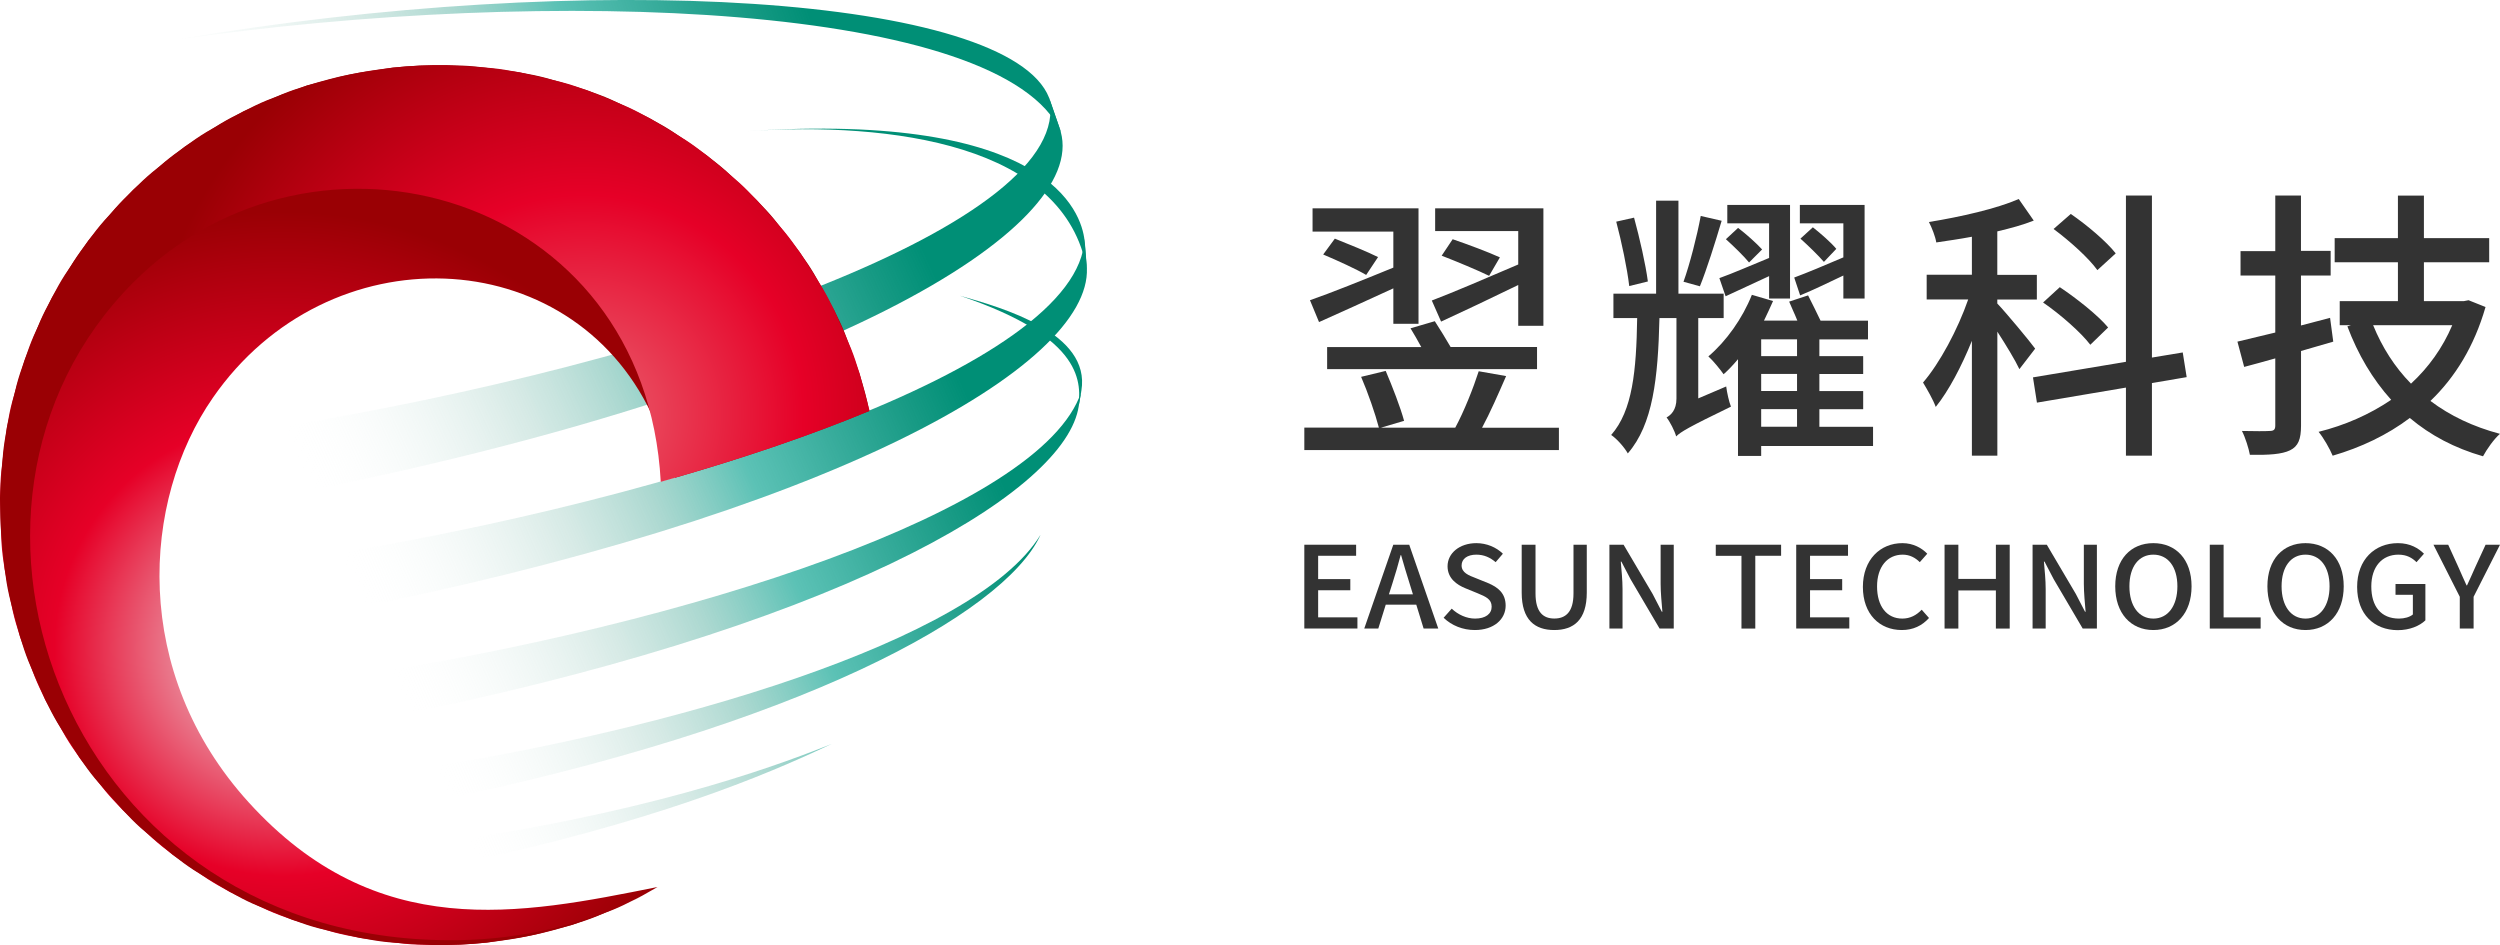
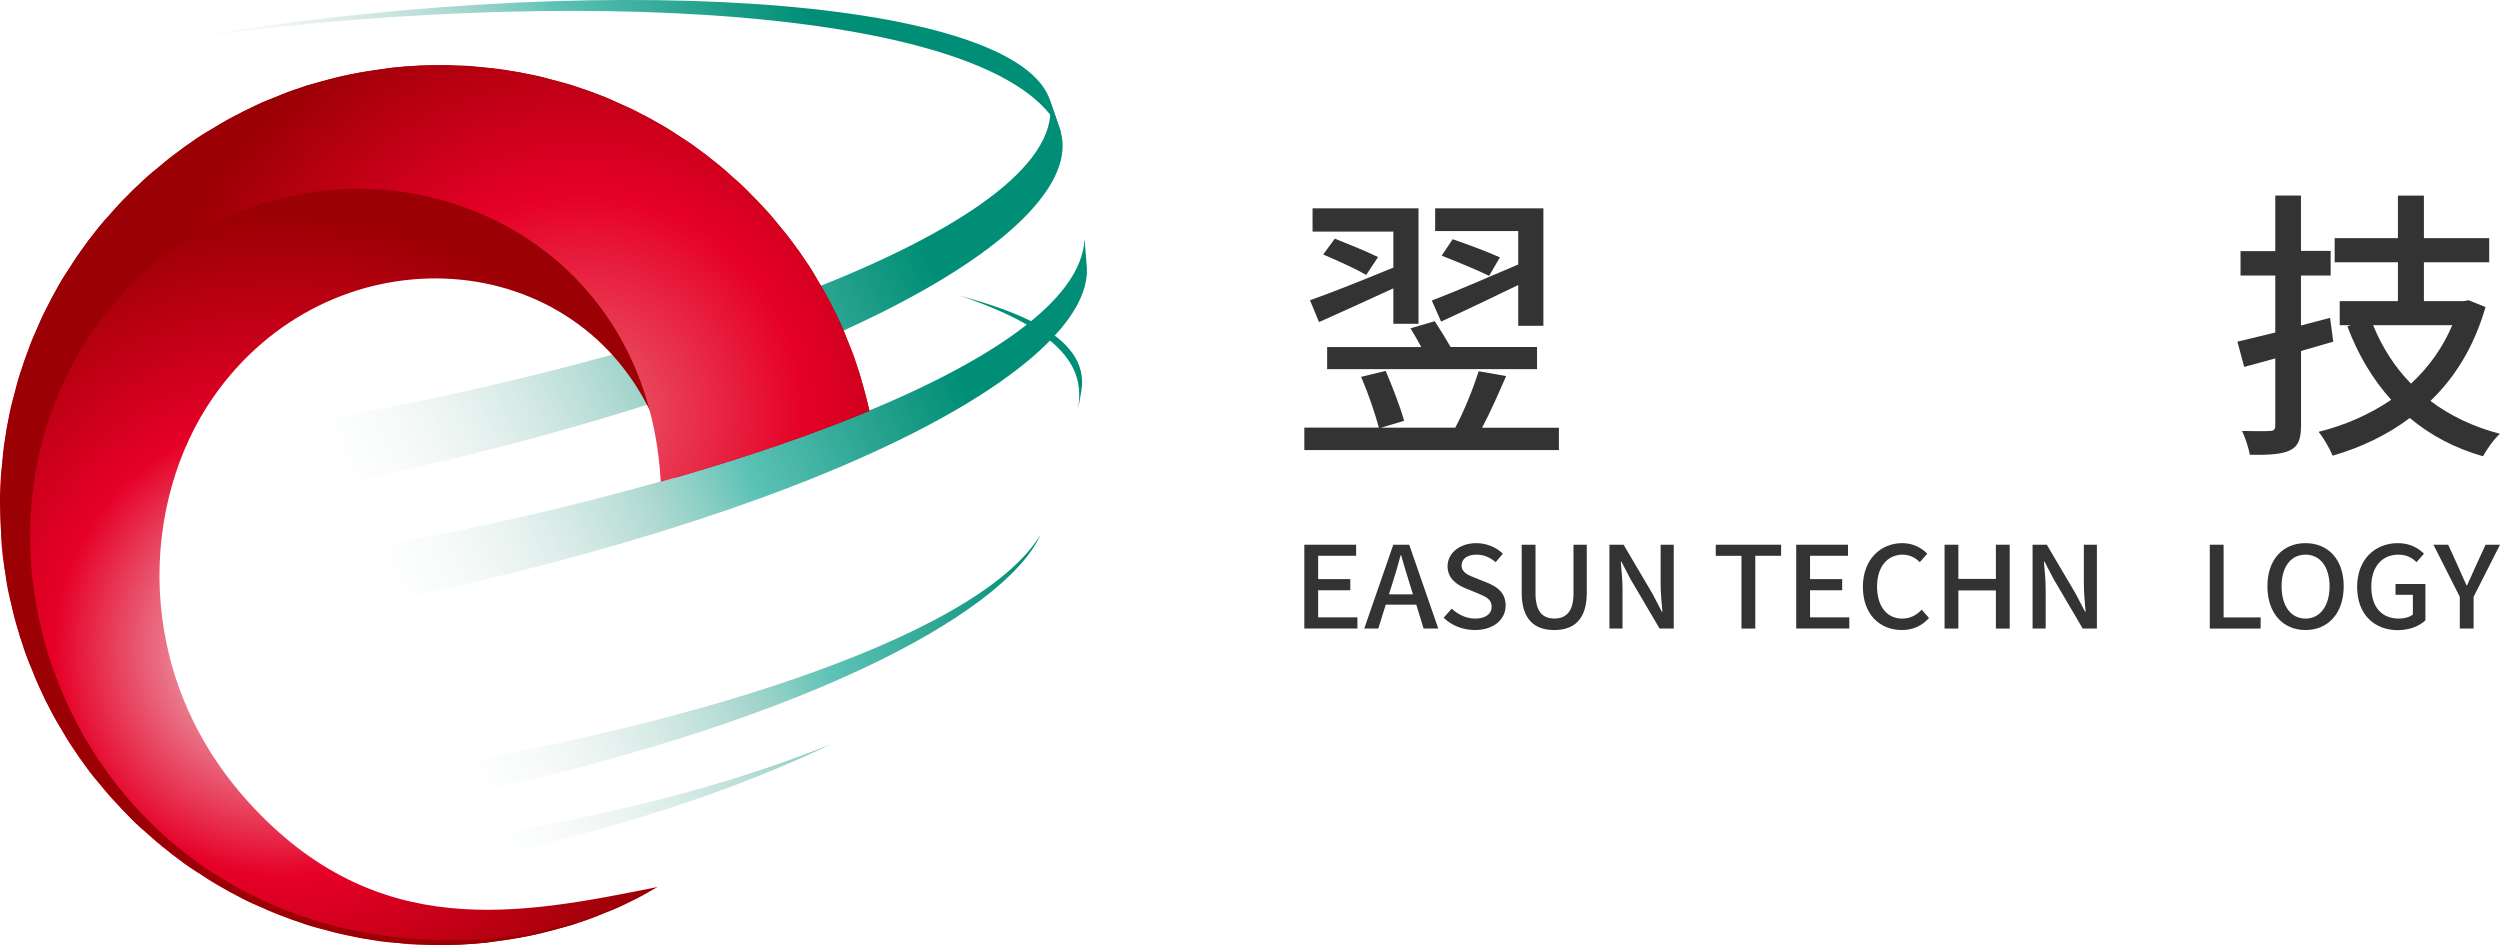
<svg xmlns="http://www.w3.org/2000/svg" fill="none" version="1.1" width="136" height="51.412" viewBox="0 0 136 51.412">
  <defs>
    <clipPath id="master_svg0_14_8086">
      <rect x="0" y="0" width="136" height="51.412" rx="0" />
    </clipPath>
    <linearGradient x1="0.702" y1="0.056" x2="-0.078" y2="0.107" id="master_svg1_1_4540">
      <stop offset="0%" stop-color="#008F76" stop-opacity="1" />
      <stop offset="9.5%" stop-color="#009078" stop-opacity="0.905" />
      <stop offset="21.96%" stop-color="#009580" stop-opacity="0.78" />
      <stop offset="36.05%" stop-color="#009F8C" stop-opacity="0.64" />
      <stop offset="51.34%" stop-color="#53AF9F" stop-opacity="0.487" />
      <stop offset="67.61%" stop-color="#92C6BA" stop-opacity="0.324" />
      <stop offset="84.43%" stop-color="#CCE3DD" stop-opacity="0.156" />
      <stop offset="100%" stop-color="#FFFFFF" stop-opacity="0" />
    </linearGradient>
    <linearGradient x1="0.787" y1="0.338" x2="-0.055" y2="0.524" id="master_svg2_1_236">
      <stop offset="0%" stop-color="#008F76" stop-opacity="1" />
      <stop offset="9.5%" stop-color="#009078" stop-opacity="0.905" />
      <stop offset="21.96%" stop-color="#009580" stop-opacity="0.78" />
      <stop offset="36.05%" stop-color="#009F8C" stop-opacity="0.64" />
      <stop offset="51.34%" stop-color="#53AF9F" stop-opacity="0.487" />
      <stop offset="67.61%" stop-color="#92C6BA" stop-opacity="0.324" />
      <stop offset="84.43%" stop-color="#CCE3DD" stop-opacity="0.156" />
      <stop offset="100%" stop-color="#FFFFFF" stop-opacity="0" />
    </linearGradient>
    <linearGradient x1="0.013" y1="0.724" x2="-4.841" y2="2.69" id="master_svg3_1_4533">
      <stop offset="0%" stop-color="#008F76" stop-opacity="1" />
      <stop offset="9.5%" stop-color="#009078" stop-opacity="0.905" />
      <stop offset="21.96%" stop-color="#009580" stop-opacity="0.78" />
      <stop offset="36.05%" stop-color="#009F8C" stop-opacity="0.64" />
      <stop offset="51.34%" stop-color="#53AF9F" stop-opacity="0.487" />
      <stop offset="67.61%" stop-color="#92C6BA" stop-opacity="0.324" />
      <stop offset="84.43%" stop-color="#CCE3DD" stop-opacity="0.156" />
      <stop offset="100%" stop-color="#FFFFFF" stop-opacity="0" />
    </linearGradient>
    <linearGradient x1="0.876" y1="0.202" x2="-0.048" y2="0.385" id="master_svg4_1_4549">
      <stop offset="0%" stop-color="#008F76" stop-opacity="1" />
      <stop offset="9.5%" stop-color="#009078" stop-opacity="0.905" />
      <stop offset="21.96%" stop-color="#009580" stop-opacity="0.78" />
      <stop offset="36.05%" stop-color="#009F8C" stop-opacity="0.64" />
      <stop offset="51.34%" stop-color="#53AF9F" stop-opacity="0.487" />
      <stop offset="67.61%" stop-color="#92C6BA" stop-opacity="0.324" />
      <stop offset="84.43%" stop-color="#CCE3DD" stop-opacity="0.156" />
      <stop offset="100%" stop-color="#FFFFFF" stop-opacity="0" />
    </linearGradient>
    <linearGradient x1="0.982" y1="0.044" x2="-0.082" y2="0.242" id="master_svg5_1_239">
      <stop offset="0%" stop-color="#008F76" stop-opacity="1" />
      <stop offset="9.5%" stop-color="#009078" stop-opacity="0.905" />
      <stop offset="21.96%" stop-color="#009580" stop-opacity="0.78" />
      <stop offset="36.05%" stop-color="#009F8C" stop-opacity="0.64" />
      <stop offset="51.34%" stop-color="#53AF9F" stop-opacity="0.487" />
      <stop offset="67.61%" stop-color="#92C6BA" stop-opacity="0.324" />
      <stop offset="84.43%" stop-color="#CCE3DD" stop-opacity="0.156" />
      <stop offset="100%" stop-color="#FFFFFF" stop-opacity="0" />
    </linearGradient>
    <linearGradient x1="1.611" y1="-1.157" x2="-0.242" y2="-0.905" id="master_svg6_1_240">
      <stop offset="0%" stop-color="#008F76" stop-opacity="1" />
      <stop offset="9.5%" stop-color="#009078" stop-opacity="0.905" />
      <stop offset="21.96%" stop-color="#009580" stop-opacity="0.78" />
      <stop offset="36.05%" stop-color="#009F8C" stop-opacity="0.64" />
      <stop offset="51.34%" stop-color="#53AF9F" stop-opacity="0.487" />
      <stop offset="67.61%" stop-color="#92C6BA" stop-opacity="0.324" />
      <stop offset="84.43%" stop-color="#CCE3DD" stop-opacity="0.156" />
      <stop offset="100%" stop-color="#FFFFFF" stop-opacity="0" />
    </linearGradient>
    <linearGradient x1="0.417" y1="0.597" x2="-1.557" y2="0.957" id="master_svg7_1_241">
      <stop offset="0%" stop-color="#008F76" stop-opacity="1" />
      <stop offset="9.5%" stop-color="#009078" stop-opacity="0.905" />
      <stop offset="21.96%" stop-color="#009580" stop-opacity="0.78" />
      <stop offset="36.05%" stop-color="#009F8C" stop-opacity="0.64" />
      <stop offset="51.34%" stop-color="#53AF9F" stop-opacity="0.487" />
      <stop offset="67.61%" stop-color="#92C6BA" stop-opacity="0.324" />
      <stop offset="84.43%" stop-color="#CCE3DD" stop-opacity="0.156" />
      <stop offset="100%" stop-color="#FFFFFF" stop-opacity="0" />
    </linearGradient>
    <linearGradient x1="0.817" y1="0.297" x2="-0.041" y2="0.478" id="master_svg8_1_242">
      <stop offset="0%" stop-color="#008F76" stop-opacity="1" />
      <stop offset="9.5%" stop-color="#009078" stop-opacity="0.905" />
      <stop offset="21.96%" stop-color="#009580" stop-opacity="0.78" />
      <stop offset="36.05%" stop-color="#009F8C" stop-opacity="0.64" />
      <stop offset="51.34%" stop-color="#53AF9F" stop-opacity="0.487" />
      <stop offset="67.61%" stop-color="#92C6BA" stop-opacity="0.324" />
      <stop offset="84.43%" stop-color="#CCE3DD" stop-opacity="0.156" />
      <stop offset="100%" stop-color="#FFFFFF" stop-opacity="0" />
    </linearGradient>
    <radialGradient cx="0" cy="0" r="1" gradientUnits="userSpaceOnUse" id="master_svg9_1_2591" gradientTransform="translate(15.366 35.249) rotate(0) scale(23.702 23.715)">
      <stop offset="0%" stop-color="#EDEDED" stop-opacity="1" />
      <stop offset="52.143%" stop-color="#E60027" stop-opacity="1" />
      <stop offset="100%" stop-color="#9A0004" stop-opacity="1" />
    </radialGradient>
    <radialGradient cx="0" cy="0" r="1" gradientUnits="userSpaceOnUse" id="master_svga_1_4528" gradientTransform="translate(31.739 22.569) rotate(0) scale(23.881 23.895)">
      <stop offset="0%" stop-color="#EA616F" stop-opacity="1" />
      <stop offset="50%" stop-color="#E60027" stop-opacity="1" />
      <stop offset="100%" stop-color="#9A0004" stop-opacity="1" />
    </radialGradient>
  </defs>
  <g clip-path="url(#master_svg0_14_8086)">
    <g>
      <g>
        <g>
          <g>
            <g>
              <path d="M57.707,7.167C54.544,0.23,30.2,-0.828,9.461,2.177C32.196,-1.72,54.893,-0.217,57.071,5.319L57.707,7.154L57.707,7.167Z" fill="url(#master_svg1_1_4540)" fill-opacity="1" style="mix-blend-mode:passthrough" />
            </g>
            <g>
              <path d="M57.707,7.157L57.071,5.322C58.596,12.058,36.796,19.746,14.831,23.291C15.074,24.381,15.404,25.832,15.673,26.913C44.939,21.168,59.172,12.454,57.704,7.167L57.707,7.157Z" fill="url(#master_svg2_1_236)" fill-opacity="1" style="mix-blend-mode:passthrough" />
            </g>
          </g>
          <g>
            <path d="M58.657,22.223C58.808,20.884,59.083,18.393,52.215,16.086C54.531,16.741,59.351,18.106,58.827,21.254L58.657,22.223Z" fill="url(#master_svg3_1_4533)" fill-opacity="1" style="mix-blend-mode:passthrough" />
          </g>
          <g>
-             <path d="M58.644,22.303L58.814,21.334C56.668,27.801,37.33,33.987,19.335,36.761C19.687,37.477,20.154,38.433,20.525,39.143C45.268,34.265,57.627,26.992,58.644,22.303Z" fill="url(#master_svg4_1_4549)" fill-opacity="1" style="mix-blend-mode:passthrough" />
-           </g>
+             </g>
          <g>
            <g>
              <path d="M56.578,29.153L56.601,29.099C53.076,34.879,36.29,39.795,22.185,41.914C22.549,42.432,23.029,43.126,23.403,43.631C43.535,39.517,54.573,33.392,56.578,29.153Z" fill="url(#master_svg5_1_239)" fill-opacity="1" style="mix-blend-mode:passthrough" />
            </g>
          </g>
          <g>
            <g>
              <path d="M26.324,46.684C37.077,44.299,42.796,41.617,45.236,40.473C43.049,41.339,36.392,43.963,25.159,45.645C25.505,45.965,25.965,46.393,26.324,46.684Z" fill="url(#master_svg6_1_240)" fill-opacity="1" style="mix-blend-mode:passthrough" />
            </g>
          </g>
          <g>
-             <path d="M59.127,14.676C57.941,7.848,48.512,6.617,40.63,7.135C57.039,6.067,58.823,11.514,58.999,13.077L59.127,14.676Z" fill="url(#master_svg7_1_241)" fill-opacity="1" style="mix-blend-mode:passthrough" />
-           </g>
+             </g>
          <g>
            <path d="M59.127,14.586L58.999,12.988C58.724,19.976,37.058,27.152,16.811,30.349C17.122,31.257,17.544,32.471,17.88,33.37C45.255,28.044,59.351,19.889,59.127,14.586Z" fill="url(#master_svg8_1_242)" fill-opacity="1" style="mix-blend-mode:passthrough" />
          </g>
        </g>
        <g>
          <g>
            <path d="M13.533,43.653C7.117,36.595,7.692,27.239,11.582,21.635C17.844,12.601,31.009,13.093,35.449,22.53C36.146,23.876,36.45,24.812,36.722,25.989C40.576,24.876,44.162,23.652,47.286,22.357C47.136,21.593,47.037,21.27,46.759,20.327C45.93,18.004,45.921,17.956,45.387,16.891C44.216,14.733,44.216,14.733,43.512,13.733C42.035,11.792,42.035,11.792,41.177,10.901C39.418,9.203,39.418,9.203,38.449,8.455C36.479,7.058,36.434,7.033,35.353,6.441C33.124,5.338,33.124,5.338,31.937,4.913C29.561,4.178,29.519,4.168,28.256,3.935C25.732,3.58,25.681,3.571,24.309,3.548C23.317,3.532,22.335,3.577,21.372,3.679C19.031,4.021,18.666,4.076,16.709,4.648C14.361,5.495,14.361,5.495,13.245,6.058C11.073,7.25,11.073,7.25,10.066,7.969C8.127,9.468,8.127,9.468,7.238,10.332C5.553,12.099,5.553,12.099,4.804,13.087C3.403,15.104,3.403,15.104,2.821,16.194C1.753,18.384,1.743,18.425,1.337,19.595C0.614,21.961,0.592,22.006,0.377,23.243C0.032,25.791,0.032,25.791,0,27.095C0.061,29.534,0.07,29.844,0.253,30.956C0.707,33.418,0.72,33.466,1.087,34.629C1.922,36.956,1.922,36.956,2.46,38.066C3.627,40.223,3.627,40.223,4.331,41.227C5.812,43.167,5.812,43.167,6.669,44.056C8.425,45.747,8.425,45.747,9.4,46.502C11.419,47.924,11.419,47.924,12.496,48.515C14.691,49.599,14.726,49.615,15.916,50.04C18.286,50.775,18.334,50.788,19.591,51.022C22.118,51.376,22.166,51.386,23.538,51.408C24.532,51.424,25.505,51.38,26.474,51.277C28.815,50.935,29.183,50.878,31.131,50.309C33.479,49.465,33.479,49.465,34.605,48.896L34.947,48.72C35.19,48.583,35.529,48.391,35.769,48.253C28.265,49.762,20.499,51.316,13.533,43.653Z" fill="url(#master_svg9_1_2591)" fill-opacity="1" style="mix-blend-mode:passthrough" />
          </g>
          <g>
            <path d="M7.27,15.347C17.176,5.45,35.1,10.523,35.945,26.212C40.099,25.039,43.967,23.738,47.306,22.351C47.194,21.913,47.018,21.274,46.762,20.327C46.385,19.119,46.385,19.119,45.39,16.891C44.852,15.801,44.824,15.763,43.516,13.733C42.799,12.723,42.799,12.723,41.181,10.901C40.333,10.012,40.333,10.012,38.452,8.455C37.47,7.701,37.47,7.701,35.356,6.441C34.249,5.843,34.249,5.843,31.94,4.913C30.731,4.491,30.731,4.491,28.259,3.935C26.922,3.695,26.922,3.695,24.315,3.548C23.323,3.532,22.341,3.577,21.379,3.679C19.345,3.938,18.938,4.047,16.715,4.648C15.516,5.032,15.481,5.051,13.251,6.058C12.135,6.617,12.135,6.617,10.072,7.969C9.065,8.692,9.065,8.692,7.245,10.332C6.362,11.191,6.362,11.191,4.811,13.087C4.075,14.075,4.075,14.075,2.827,16.194C2.239,17.287,2.239,17.287,1.337,19.595C0.921,20.778,0.921,20.778,0.377,23.243C0.157,24.518,0.157,24.518,0,27.095C0.035,28.866,0.035,28.866,0.253,30.956C0.409,32.129,0.454,32.315,1.087,34.629C1.452,35.799,1.465,35.838,2.46,38.066C3.007,39.165,3.007,39.165,4.331,41.227C5.034,42.228,5.034,42.228,6.669,44.056C7.513,44.945,7.513,44.945,9.4,46.502C10.382,47.256,10.382,47.256,12.496,48.515C13.6,49.12,13.6,49.12,15.916,50.04C17.118,50.469,17.118,50.469,19.591,51.022C20.928,51.265,20.928,51.265,23.538,51.408C24.532,51.424,25.505,51.38,26.474,51.277C28.515,51.018,28.911,50.91,31.131,50.309C32.334,49.925,32.375,49.906,34.605,48.896L34.947,48.72C31.835,50.283,28.451,51.095,24.904,51.146C3.63,51.437,-5.002,27.613,7.27,15.347Z" fill="url(#master_svga_1_4528)" fill-opacity="1" style="mix-blend-mode:passthrough" />
          </g>
        </g>
      </g>
      <g>
        <g>
          <path d="M84.805,23.262L84.805,24.483L70.955,24.483L70.955,23.262L75.011,23.262C74.813,22.507,74.413,21.35,74.045,20.5L75.382,20.177C75.75,21.043,76.182,22.153,76.383,22.894L75.123,23.265L79.166,23.265C79.643,22.386,80.151,21.104,80.442,20.196L81.933,20.458C81.517,21.414,81.056,22.466,80.624,23.268L84.805,23.268L84.805,23.262ZM71.262,16.332C72.414,15.932,74.106,15.251,75.798,14.558L75.798,12.598L71.403,12.598L71.403,11.332L77.167,11.332L77.167,17.613L75.798,17.613L75.798,15.686C74.368,16.348,72.923,16.997,71.755,17.521L71.262,16.332ZM72.615,12.982C73.354,13.276,74.413,13.707,74.966,13.985L74.32,14.957C73.799,14.647,72.753,14.171,71.982,13.845L72.615,12.982ZM72.2,18.879L77.317,18.879C77.132,18.525,76.917,18.17,76.732,17.86L78.053,17.473C78.328,17.904,78.667,18.445,78.913,18.876L83.615,18.876L83.615,20.081L72.196,20.081L72.196,18.879L72.2,18.879ZM77.89,16.348C79.073,15.9,80.858,15.13,82.592,14.388L82.592,12.569L78.072,12.569L78.072,11.335L83.961,11.335L83.961,17.725L82.592,17.725L82.592,15.504C81.133,16.213,79.607,16.939,78.395,17.495L77.89,16.348ZM79.025,13.014C79.841,13.292,80.992,13.723,81.594,14.001L81.008,15.005C80.407,14.711,79.256,14.231,78.427,13.909L79.025,13.014Z" fill="#333333" fill-opacity="1" style="mix-blend-mode:passthrough" />
        </g>
        <g>
-           <path d="M93.905,21.024C93.949,21.363,94.058,21.859,94.164,22.121C91.842,23.246,91.429,23.495,91.183,23.741C91.106,23.447,90.844,22.939,90.661,22.709C90.892,22.584,91.199,22.309,91.199,21.689L91.199,17.303L90.274,17.303C90.198,20.577,89.922,23.089,88.553,24.665C88.371,24.342,87.968,23.879,87.648,23.662C88.816,22.335,89.017,20.158,89.062,17.303L87.77,17.303L87.77,15.977L90.092,15.977L90.092,10.917L91.307,10.917L91.307,15.977L93.767,15.977L93.767,17.303L92.385,17.303L92.385,21.673L93.905,21.024ZM88.63,15.561C88.522,14.621,88.214,13.154,87.923,12.058L88.893,11.84C89.2,12.966,89.523,14.385,89.644,15.312L88.63,15.561ZM93.658,12.01C93.306,13.199,92.843,14.666,92.475,15.574L91.582,15.328C91.922,14.385,92.321,12.828,92.52,11.748L93.658,12.01ZM101.894,24.263L95.808,24.263L95.808,24.803L94.547,24.803L94.547,19.541C94.285,19.851,94.042,20.113,93.764,20.359C93.594,20.113,93.179,19.602,92.935,19.388C93.905,18.569,94.794,17.319,95.302,16.038L96.454,16.376C96.3,16.731,96.131,17.086,95.961,17.441L97.775,17.441C97.637,17.086,97.452,16.715,97.33,16.408L98.36,16.069C98.558,16.456,98.837,17.025,99.038,17.444L101.619,17.444L101.619,18.464L98.974,18.464L98.974,19.375L101.357,19.375L101.357,20.347L98.974,20.347L98.974,21.274L101.357,21.274L101.357,22.261L98.974,22.261L98.974,23.217L101.894,23.217L101.894,24.263ZM96.239,12.15L93.965,12.15L93.965,11.147L97.378,11.147L97.378,16.239L96.239,16.239L96.239,15.021C95.408,15.408,94.595,15.779,93.873,16.117L93.534,15.13C94.272,14.868,95.21,14.452,96.239,14.033L96.239,12.15ZM95.149,14.279C94.874,13.941,94.317,13.4,93.889,13.013L94.551,12.397C94.995,12.735,95.549,13.231,95.859,13.57L95.149,14.279ZM97.759,18.461L95.808,18.461L95.808,19.372L97.759,19.372L97.759,18.461ZM97.759,20.343L95.808,20.343L95.808,21.27L97.759,21.27L97.759,20.343ZM95.808,23.214L97.759,23.214L97.759,22.258L95.808,22.258L95.808,23.214ZM97.605,15.098C98.312,14.836,99.265,14.436,100.279,14.001L100.279,12.15L97.912,12.15L97.912,11.147L101.434,11.147L101.434,16.239L100.279,16.239L100.279,14.989C99.464,15.376,98.667,15.763,97.928,16.069L97.605,15.098ZM99.221,14.247C98.929,13.909,98.376,13.368,97.944,12.982L98.619,12.365C99.048,12.703,99.617,13.199,99.895,13.538L99.221,14.247Z" fill="#333333" fill-opacity="1" style="mix-blend-mode:passthrough" />
-         </g>
+           </g>
        <g>
-           <path d="M109.855,20.081C109.641,19.618,109.117,18.755,108.656,18.042L108.656,24.787L107.271,24.787L107.271,18.541C106.702,19.944,106.011,21.258,105.304,22.137C105.167,21.75,104.827,21.165,104.613,20.81C105.518,19.762,106.503,17.924,107.07,16.29L104.811,16.29L104.811,14.947L107.271,14.947L107.271,12.879C106.609,13.004,105.95,13.097,105.333,13.189C105.288,12.879,105.087,12.371,104.933,12.077C106.654,11.799,108.621,11.351,109.82,10.827L110.636,12C110.054,12.234,109.376,12.416,108.653,12.588L108.653,14.951L110.805,14.951L110.805,16.293L108.653,16.293L108.653,16.511C109.113,16.99,110.422,18.563,110.713,18.966L109.855,20.081ZM117.065,20.839L117.065,24.79L115.651,24.79L115.651,21.085L110.809,21.903L110.594,20.529L115.651,19.682L115.651,10.638L117.065,10.638L117.065,19.452L118.741,19.173L118.955,20.516L117.065,20.839ZM113.713,18.755C113.208,18.09,112.085,17.102,111.144,16.456L112.053,15.622C112.977,16.239,114.145,17.166,114.682,17.815L113.713,18.755ZM114.097,14.695C113.636,14.046,112.59,13.106,111.714,12.457L112.651,11.639C113.527,12.24,114.589,13.135,115.095,13.784L114.097,14.695Z" fill="#333333" fill-opacity="1" style="mix-blend-mode:passthrough" />
-         </g>
+           </g>
        <g>
          <path d="M126.929,18.585C126.344,18.755,125.762,18.924,125.176,19.094L125.176,23.153C125.176,23.895,125.023,24.279,124.578,24.496C124.134,24.713,123.44,24.758,122.394,24.742C122.333,24.403,122.147,23.802,121.962,23.444C122.64,23.46,123.283,23.46,123.468,23.444C123.699,23.444,123.775,23.367,123.775,23.15L123.775,19.496C123.174,19.666,122.621,19.819,122.083,19.96L121.716,18.585C122.301,18.448,123.008,18.278,123.775,18.09L123.775,14.989L121.885,14.989L121.885,13.662L123.775,13.662L123.775,10.638L125.173,10.638L125.173,13.646L126.788,13.646L126.788,14.989L125.173,14.989L125.173,17.706L126.756,17.291L126.929,18.585ZM135.213,16.702C134.599,18.831,133.569,20.513,132.216,21.811C133.278,22.613,134.538,23.214,135.997,23.601C135.674,23.879,135.274,24.451,135.076,24.822C133.521,24.374,132.216,23.681,131.094,22.738C129.865,23.665,128.436,24.342,126.897,24.79C126.744,24.419,126.392,23.802,126.13,23.492C127.559,23.137,128.896,22.552,130.08,21.75C129.066,20.625,128.279,19.295,127.697,17.754L127.895,17.69L127.281,17.69L127.281,16.38L130.447,16.38L130.447,14.267L127.006,14.267L127.006,12.956L130.447,12.956L130.447,10.642L131.861,10.642L131.861,12.956L135.412,12.956L135.412,14.267L131.861,14.267L131.861,16.38L134.043,16.38L134.289,16.332L135.213,16.702ZM129.098,17.69C129.59,18.895,130.265,19.96,131.158,20.871C132.111,19.992,132.878,18.927,133.403,17.69L129.098,17.69Z" fill="#333333" fill-opacity="1" style="mix-blend-mode:passthrough" />
        </g>
      </g>
      <g>
        <g>
          <path d="M70.955,29.633L73.773,29.633L73.773,30.234L71.707,30.234L71.707,31.503L73.457,31.503L73.457,32.11L71.707,32.11L71.707,33.584L73.844,33.584L73.844,34.191L70.955,34.191L70.955,29.633Z" fill="#333333" fill-opacity="1" style="mix-blend-mode:passthrough" />
        </g>
        <g>
          <path d="M77.045,32.893L75.385,32.893L74.979,34.194L74.215,34.194L75.795,29.633L76.662,29.633L78.242,34.194L77.445,34.194L77.045,32.893ZM76.863,32.331L76.674,31.717C76.511,31.222,76.371,30.713,76.22,30.199L76.195,30.199C76.06,30.72,75.91,31.222,75.753,31.717L75.558,32.331L76.863,32.331Z" fill="#333333" fill-opacity="1" style="mix-blend-mode:passthrough" />
        </g>
        <g>
          <path d="M78.533,33.606L78.974,33.111C79.319,33.44,79.783,33.651,80.244,33.651C80.82,33.651,81.146,33.392,81.146,33.005C81.146,32.59,80.823,32.459,80.381,32.273L79.719,32.002C79.259,31.816,78.747,31.468,78.747,30.806C78.747,30.087,79.409,29.547,80.314,29.547C80.871,29.547,81.395,29.77,81.757,30.122L81.363,30.582C81.066,30.33,80.736,30.173,80.314,30.173C79.828,30.173,79.511,30.397,79.511,30.761C79.511,31.151,79.892,31.301,80.282,31.449L80.935,31.714C81.498,31.944,81.907,32.28,81.907,32.948C81.907,33.68,81.274,34.274,80.231,34.274C79.575,34.274,78.968,34.028,78.533,33.606Z" fill="#333333" fill-opacity="1" style="mix-blend-mode:passthrough" />
        </g>
        <g>
          <path d="M82.78,32.238L82.78,29.633L83.532,29.633L83.532,32.286C83.532,33.315,83.961,33.648,84.555,33.648C85.157,33.648,85.598,33.312,85.598,32.286L85.598,29.633L86.321,29.633L86.321,32.235C86.321,33.721,85.611,34.274,84.552,34.274C83.5,34.274,82.78,33.725,82.78,32.238Z" fill="#333333" fill-opacity="1" style="mix-blend-mode:passthrough" />
        </g>
        <g>
          <path d="M87.552,29.633L88.323,29.633L89.903,32.312L90.402,33.277L90.434,33.277C90.396,32.807,90.338,32.254,90.338,31.759L90.338,29.633L91.052,29.633L91.052,34.194L90.281,34.194L88.701,31.506L88.202,30.55L88.17,30.55C88.208,31.02,88.266,31.548,88.266,32.043L88.266,34.194L87.552,34.194L87.552,29.633Z" fill="#333333" fill-opacity="1" style="mix-blend-mode:passthrough" />
        </g>
        <g>
          <path d="M94.736,30.237L93.338,30.237L93.338,29.633L96.892,29.633L96.892,30.234L95.488,30.234L95.488,34.194L94.736,34.194L94.736,30.237Z" fill="#333333" fill-opacity="1" style="mix-blend-mode:passthrough" />
        </g>
        <g>
          <path d="M97.714,29.633L100.532,29.633L100.532,30.234L98.466,30.234L98.466,31.503L100.215,31.503L100.215,32.11L98.466,32.11L98.466,33.584L100.602,33.584L100.602,34.191L97.714,34.191L97.714,29.633Z" fill="#333333" fill-opacity="1" style="mix-blend-mode:passthrough" />
        </g>
        <g>
          <path d="M101.341,31.928C101.341,30.442,102.288,29.547,103.49,29.547C104.085,29.547,104.552,29.818,104.843,30.122L104.437,30.582C104.191,30.339,103.893,30.173,103.503,30.173C102.681,30.173,102.112,30.828,102.112,31.902C102.112,32.986,102.643,33.651,103.484,33.651C103.916,33.651,104.255,33.466,104.54,33.168L104.939,33.619C104.556,34.041,104.073,34.274,103.458,34.274C102.259,34.274,101.341,33.421,101.341,31.928Z" fill="#333333" fill-opacity="1" style="mix-blend-mode:passthrough" />
        </g>
        <g>
          <path d="M105.784,29.633L106.535,29.633L106.535,31.493L108.576,31.493L108.576,29.633L109.328,29.633L109.328,34.194L108.576,34.194L108.576,32.12L106.535,32.12L106.535,34.194L105.784,34.194L105.784,29.633Z" fill="#333333" fill-opacity="1" style="mix-blend-mode:passthrough" />
        </g>
        <g>
          <path d="M110.575,29.633L111.346,29.633L112.926,32.312L113.425,33.277L113.457,33.277C113.419,32.807,113.361,32.254,113.361,31.759L113.361,29.633L114.071,29.633L114.071,34.194L113.3,34.194L111.72,31.506L111.221,30.55L111.189,30.55C111.228,31.02,111.285,31.548,111.285,32.043L111.285,34.194L110.572,34.194L110.572,29.633L110.575,29.633Z" fill="#333333" fill-opacity="1" style="mix-blend-mode:passthrough" />
        </g>
        <g>
-           <path d="M115.069,31.896C115.069,30.426,115.917,29.547,117.142,29.547C118.364,29.547,119.221,30.426,119.221,31.896C119.221,33.363,118.367,34.274,117.142,34.274C115.917,34.274,115.069,33.363,115.069,31.896ZM118.45,31.896C118.45,30.825,117.932,30.173,117.142,30.173C116.352,30.173,115.84,30.825,115.84,31.896C115.84,32.967,116.352,33.651,117.142,33.651C117.932,33.651,118.45,32.967,118.45,31.896Z" fill="#333333" fill-opacity="1" style="mix-blend-mode:passthrough" />
-         </g>
+           </g>
        <g>
          <path d="M120.212,29.633L120.964,29.633L120.964,33.587L122.979,33.587L122.979,34.194L120.212,34.194L120.212,29.633Z" fill="#333333" fill-opacity="1" style="mix-blend-mode:passthrough" />
        </g>
        <g>
          <path d="M123.347,31.896C123.347,30.426,124.194,29.547,125.419,29.547C126.644,29.547,127.498,30.426,127.498,31.896C127.498,33.363,126.644,34.274,125.419,34.274C124.194,34.274,123.347,33.363,123.347,31.896ZM126.728,31.896C126.728,30.825,126.209,30.173,125.419,30.173C124.629,30.173,124.118,30.825,124.118,31.896C124.118,32.967,124.629,33.651,125.419,33.651C126.209,33.651,126.728,32.967,126.728,31.896Z" fill="#333333" fill-opacity="1" style="mix-blend-mode:passthrough" />
        </g>
        <g>
          <path d="M128.228,31.928C128.228,30.442,129.187,29.547,130.447,29.547C131.122,29.547,131.573,29.831,131.864,30.122L131.458,30.582C131.225,30.352,130.934,30.173,130.473,30.173C129.587,30.173,128.999,30.828,128.999,31.902C128.999,32.986,129.523,33.651,130.508,33.651C130.799,33.651,131.09,33.571,131.26,33.427L131.26,32.356L130.316,32.356L130.316,31.768L131.941,31.768L131.941,33.747C131.624,34.051,131.087,34.281,130.431,34.281C129.155,34.274,128.228,33.421,128.228,31.928Z" fill="#333333" fill-opacity="1" style="mix-blend-mode:passthrough" />
        </g>
        <g>
          <path d="M133.812,32.465L132.379,29.633L133.182,29.633L133.732,30.841C133.883,31.18,134.017,31.496,134.18,31.845L134.206,31.845C134.362,31.496,134.516,31.183,134.66,30.841L135.216,29.633L136,29.633L134.564,32.465L134.564,34.194L133.812,34.194L133.812,32.465Z" fill="#333333" fill-opacity="1" style="mix-blend-mode:passthrough" />
        </g>
      </g>
    </g>
  </g>
</svg>